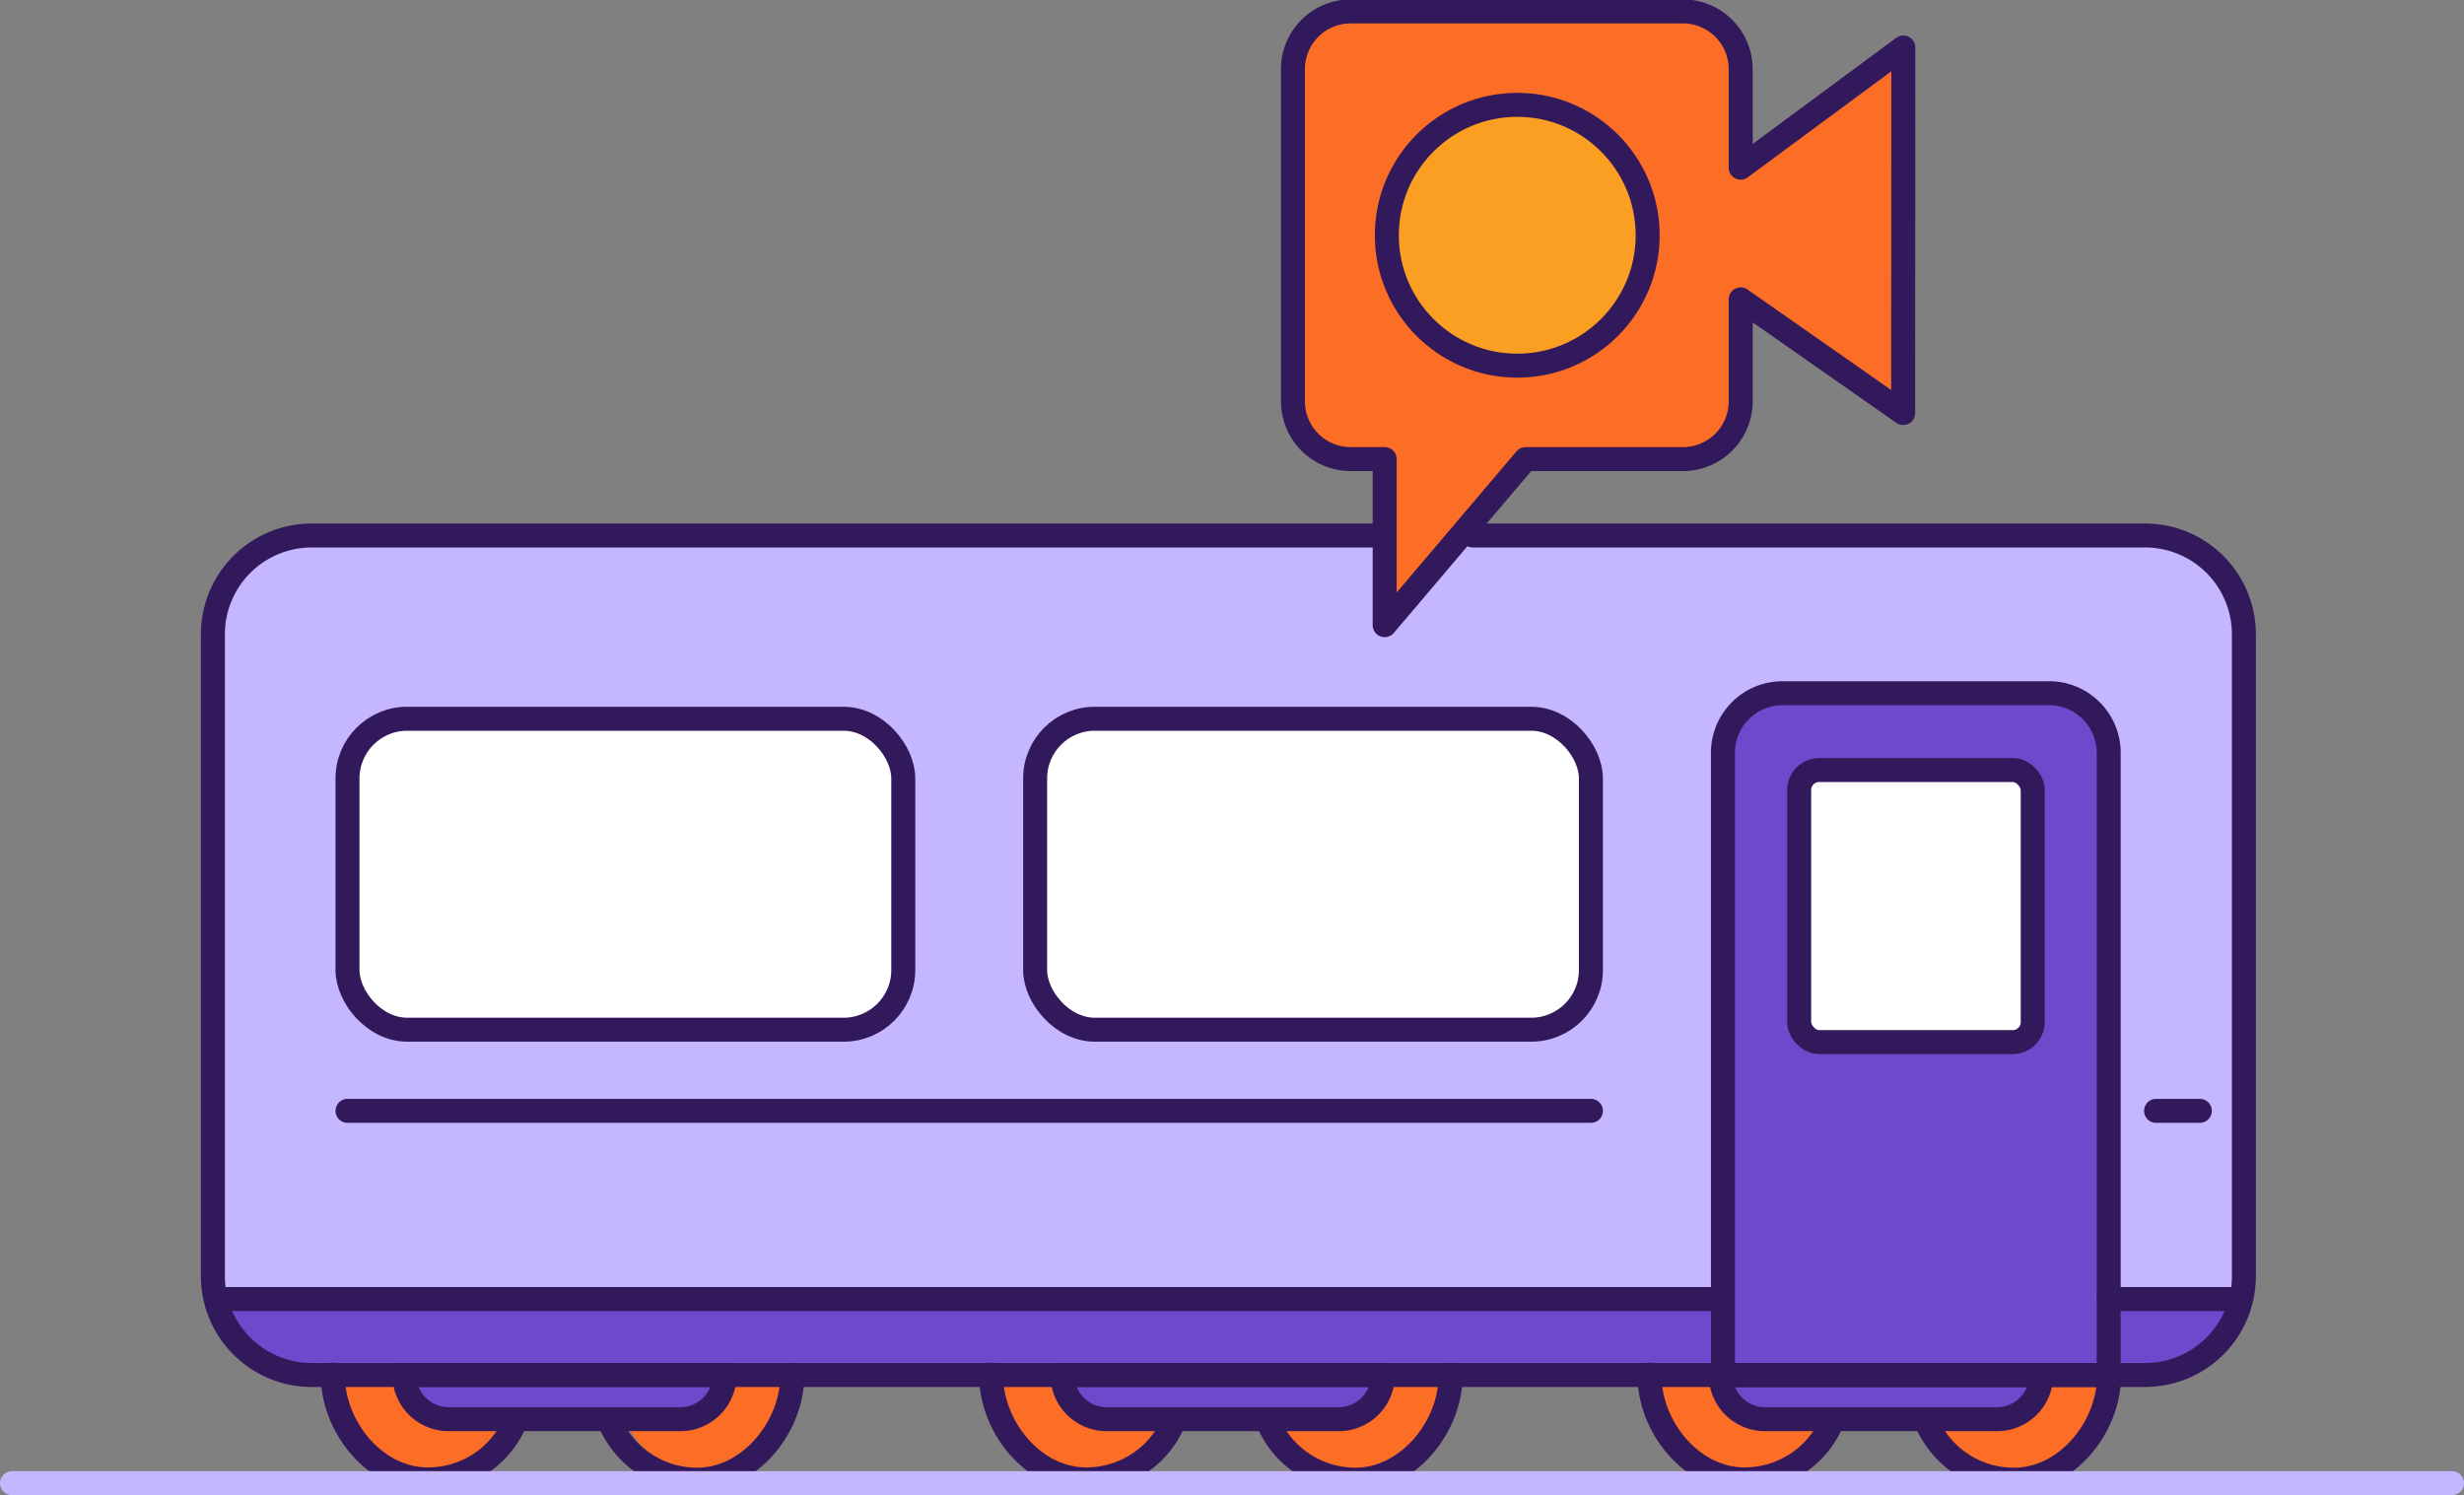
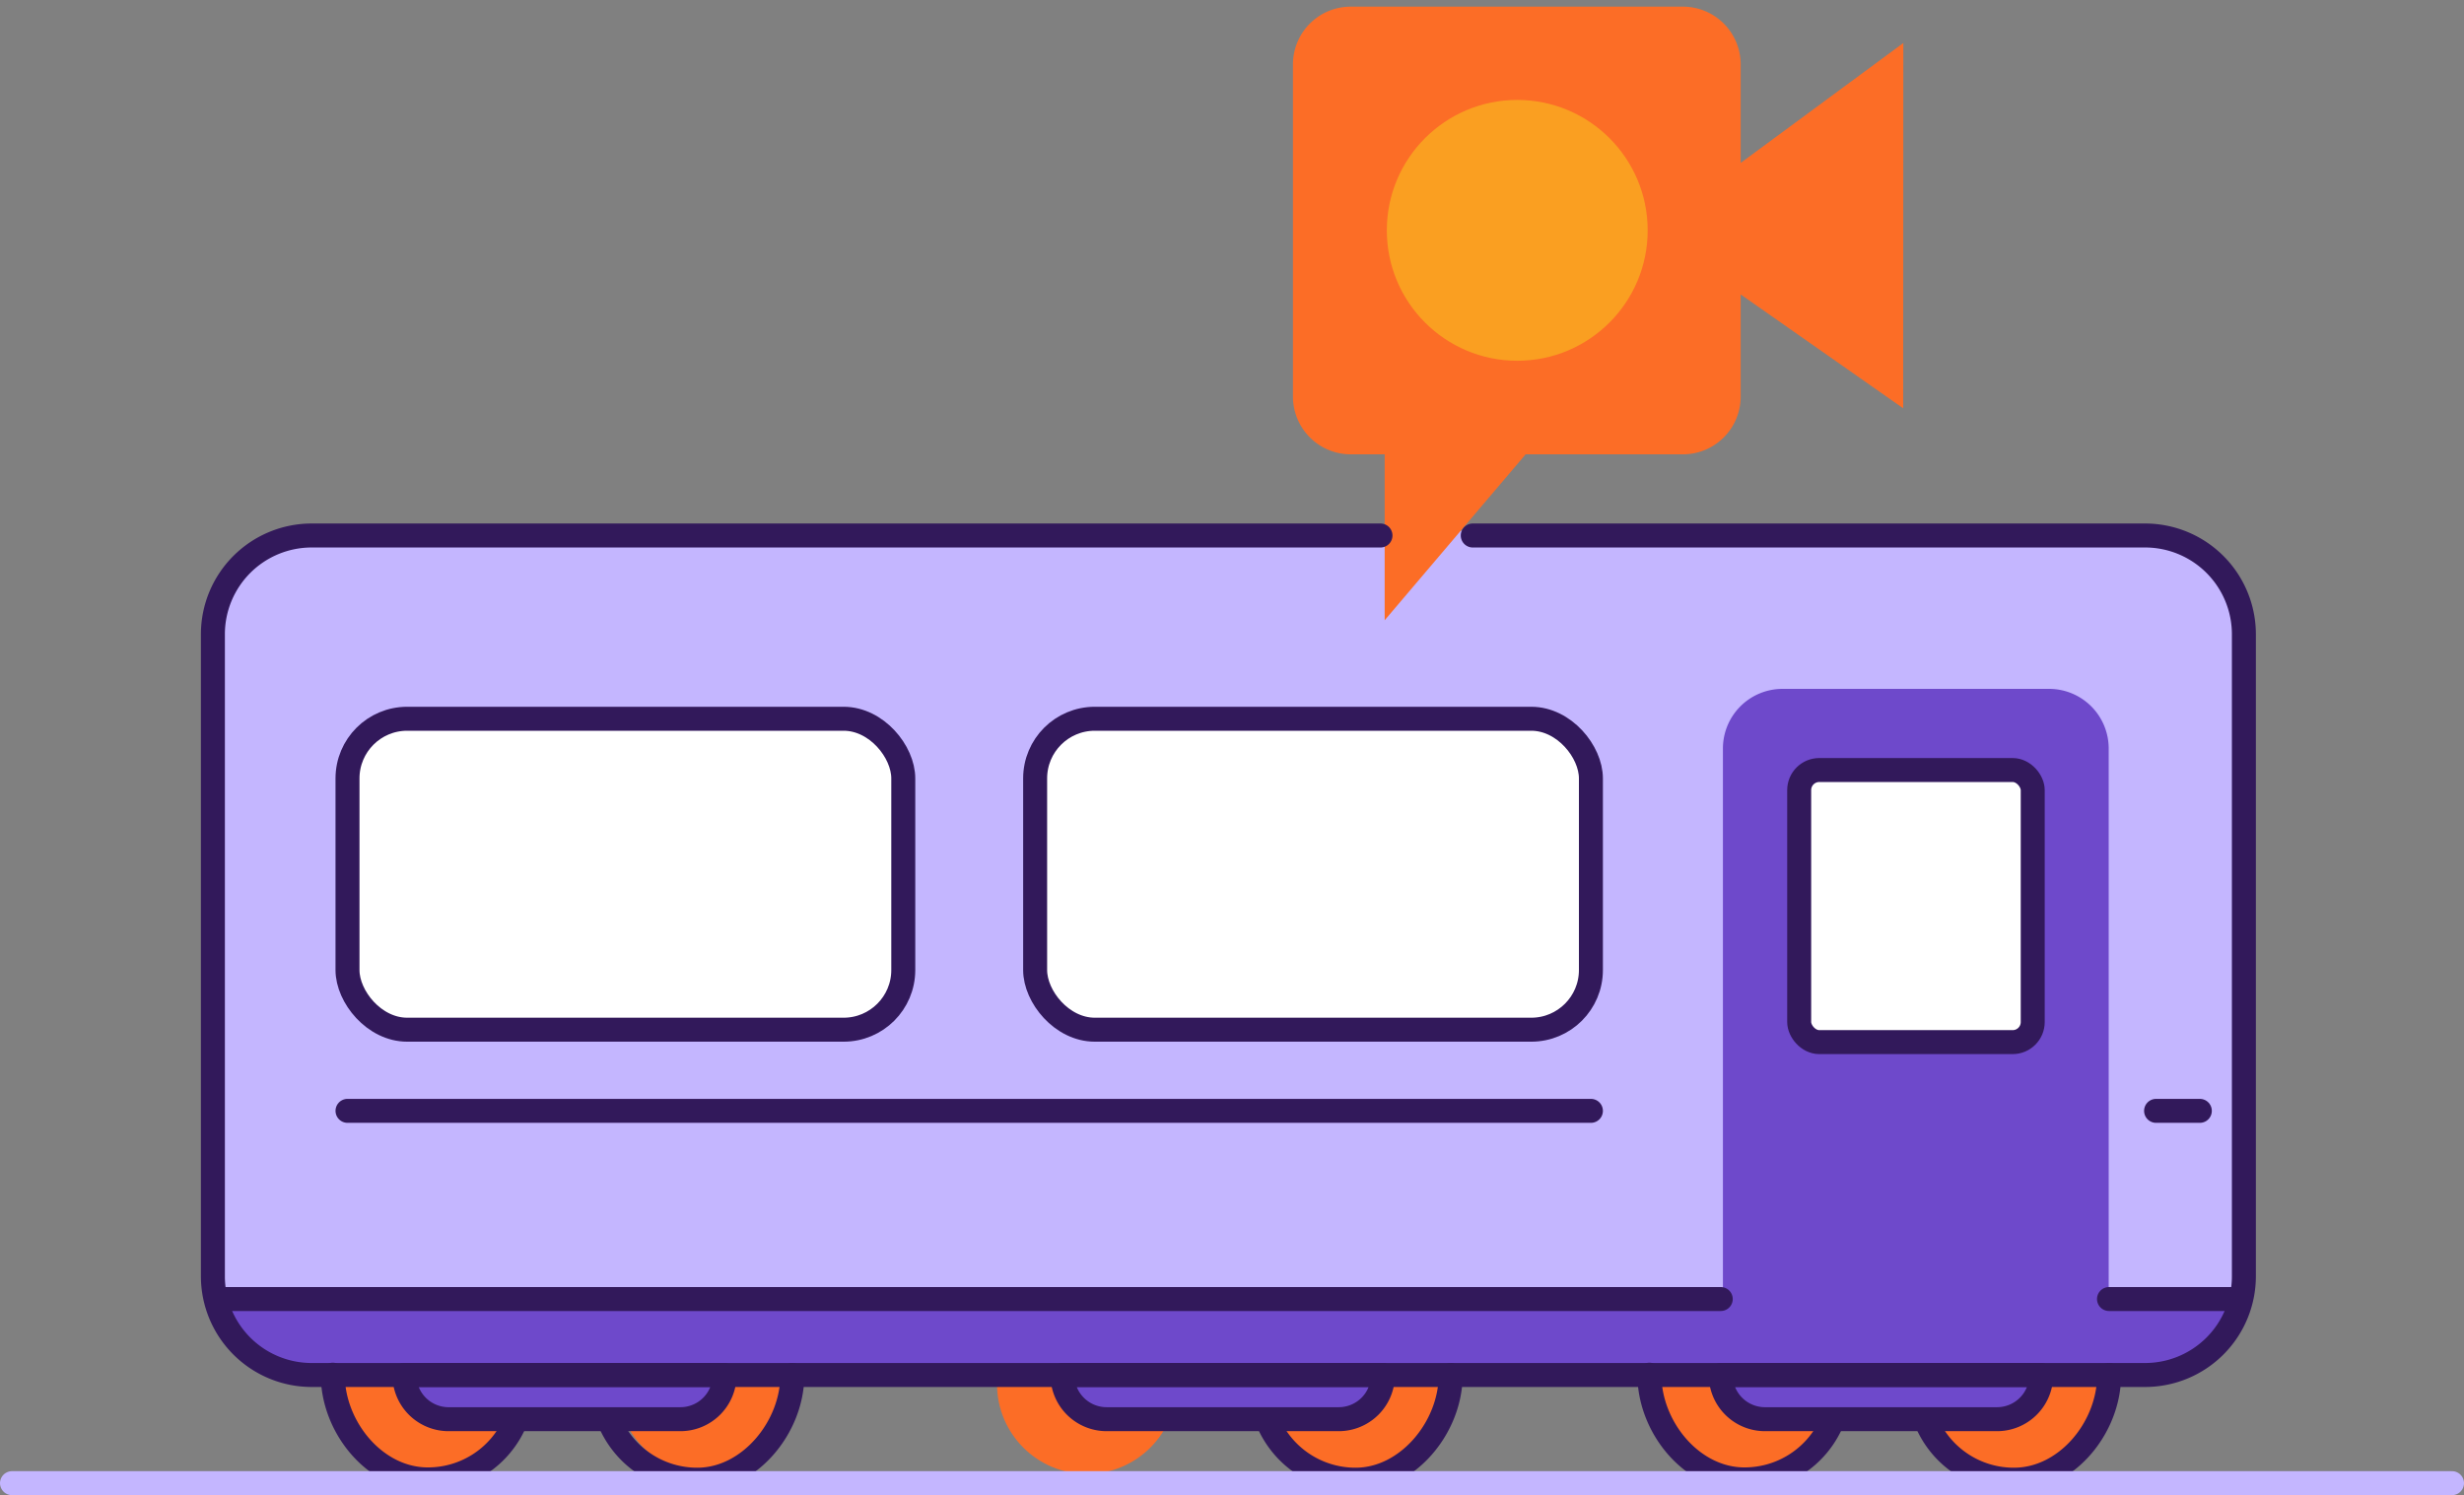
<svg xmlns="http://www.w3.org/2000/svg" id="train" viewBox="0 0 170.6 103.53">
  <rect x="0" y="0" width="170.6" height="103.53" fill="#808080" stroke="none" />
  <title>train</title>
  <circle cx="139.57" cy="95.84" r="6.22" fill="#fc6d26" />
  <circle cx="48.95" cy="95.84" r="6.22" fill="#fc6d26" />
  <circle cx="29.36" cy="96.41" r="6.22" fill="#fc6d26" />
  <circle cx="75.25" cy="95.84" r="6.22" fill="#fc6d26" />
  <circle cx="93.91" cy="95.84" r="6.22" fill="#fc6d26" />
  <circle cx="120.91" cy="95.84" r="6.22" fill="#fc6d26" />
  <path d="M119.14,94.88h22.19a0,0,0,0,1,0,0v0a3.06,3.06,0,0,1-3.06,3.06H122.2a3.06,3.06,0,0,1-3.06-3.06v0a0,0,0,0,1,0,0Z" fill="#6e49cb" />
  <path d="M73.95,94.88H96.14a0,0,0,0,1,0,0v0a3.06,3.06,0,0,1-3.06,3.06H77a3.06,3.06,0,0,1-3.06-3.06v0A0,0,0,0,1,73.95,94.88Z" fill="#6e49cb" />
  <path d="M28,94.88H50.17a0,0,0,0,1,0,0v0a3.06,3.06,0,0,1-3.06,3.06H31A3.06,3.06,0,0,1,28,94.88v0a0,0,0,0,1,0,0Z" fill="#6e49cb" />
  <rect x="14.74" y="36.75" width="140.61" height="58.13" rx="6.84" fill="#c4b6ff" />
  <path d="M160.08,101.64H19.47l-.25-1.58a6.84,6.84,0,0,0,6.84,6.84H153a6.84,6.84,0,0,0,6.84-6.84Z" transform="translate(-4.48 -12.02)" fill="#6e49cb" />
  <path d="M136.26,15,125,23.3V16.48a4,4,0,0,0-4-4H98a4,4,0,0,0-4,4v23a4,4,0,0,0,4,4h2.35l0,11.49,9.76-11.49h10.89a4,4,0,0,0,4-4V32.41l11.25,7.88Z" transform="translate(-4.48 -12.02)" fill="#fc6d26" />
  <circle cx="105.05" cy="15.95" r="9.03" fill="#fa9f21" />
  <rect x="24.06" y="49.43" width="38.48" height="21.53" rx="4.13" fill="#fff" />
  <path d="M123.41,47.7H141.9A4.13,4.13,0,0,1,146,51.82V94.88a0,0,0,0,1,0,0H119.29a0,0,0,0,1,0,0V51.82A4.13,4.13,0,0,1,123.41,47.7Z" fill="#6e49cb" />
  <rect x="71.67" y="49.43" width="38.48" height="21.53" rx="4.13" fill="#fff" />
  <rect x="124.57" y="52.98" width="16.17" height="18.84" rx="1.39" fill="#fff" />
  <path d="M106.45,49.1H153a6.84,6.84,0,0,1,6.84,6.84v44.45a6.84,6.84,0,0,1-6.84,6.84H26.06a6.84,6.84,0,0,1-6.84-6.84V55.94a6.84,6.84,0,0,1,6.84-6.84h74" transform="translate(-4.48 -12.02)" fill="none" stroke="#32195b" stroke-linecap="round" stroke-linejoin="round" stroke-width="1.66" />
  <line x1="24.06" y1="76.92" x2="110.15" y2="76.92" fill="none" stroke="#32195b" stroke-linecap="round" stroke-linejoin="round" stroke-width="1.66" />
  <line x1="15.4" y1="89.95" x2="119.14" y2="89.95" fill="none" stroke="#32195b" stroke-linecap="round" stroke-linejoin="round" stroke-width="1.66" />
  <line x1="146.02" y1="89.95" x2="154.68" y2="89.95" fill="none" stroke="#32195b" stroke-linecap="round" stroke-linejoin="round" stroke-width="1.66" />
  <line x1="149.28" y1="76.92" x2="152.31" y2="76.92" fill="none" stroke="#32195b" stroke-linecap="round" stroke-linejoin="round" stroke-width="1.66" />
  <rect x="24.06" y="49.77" width="38.48" height="21.53" rx="4.13" stroke-width="1.66" stroke="#32195b" stroke-linecap="round" stroke-linejoin="round" fill="none" />
-   <path d="M123.41,48H141.9A4.13,4.13,0,0,1,146,52.16V95.21a0,0,0,0,1,0,0H119.29a0,0,0,0,1,0,0V52.16A4.13,4.13,0,0,1,123.41,48Z" fill="none" stroke="#32195b" stroke-linecap="round" stroke-linejoin="round" stroke-width="1.66" />
  <rect x="71.67" y="49.77" width="38.48" height="21.53" rx="4.13" stroke-width="1.66" stroke="#32195b" stroke-linecap="round" stroke-linejoin="round" fill="none" />
  <rect x="124.57" y="53.32" width="16.17" height="18.84" rx="1.39" stroke-width="1.66" stroke="#32195b" stroke-linecap="round" stroke-linejoin="round" fill="none" />
  <path d="M40.16,110.46a6.57,6.57,0,0,1-6.06,4c-3.64,0-6.58-3.61-6.58-7.25" transform="translate(-4.48 -12.02)" fill="none" stroke="#32195b" stroke-linecap="round" stroke-linejoin="round" stroke-width="1.66" />
  <path d="M59.34,107.23c0,3.64-3,7.25-6.58,7.25a6.59,6.59,0,0,1-6.07-4" transform="translate(-4.48 -12.02)" fill="none" stroke="#32195b" stroke-linecap="round" stroke-linejoin="round" stroke-width="1.66" />
  <path d="M28,95.21H50.17a0,0,0,0,1,0,0v0a3.06,3.06,0,0,1-3.06,3.06H31A3.06,3.06,0,0,1,28,95.21v0a0,0,0,0,1,0,0Z" fill="none" stroke="#32195b" stroke-linecap="round" stroke-linejoin="round" stroke-width="1.66" />
-   <path d="M85.75,110.46a6.59,6.59,0,0,1-6.07,4c-3.63,0-6.58-3.61-6.58-7.25" transform="translate(-4.48 -12.02)" fill="none" stroke="#32195b" stroke-linecap="round" stroke-linejoin="round" stroke-width="1.66" />
  <path d="M104.92,107.23c0,3.64-3,7.25-6.58,7.25a6.59,6.59,0,0,1-6.07-4" transform="translate(-4.48 -12.02)" fill="none" stroke="#32195b" stroke-linecap="round" stroke-linejoin="round" stroke-width="1.66" />
  <path d="M73.56,95.21H95.75a0,0,0,0,1,0,0v0a3.06,3.06,0,0,1-3.06,3.06H76.62a3.06,3.06,0,0,1-3.06-3.06v0A0,0,0,0,1,73.56,95.21Z" fill="none" stroke="#32195b" stroke-linecap="round" stroke-linejoin="round" stroke-width="1.66" />
  <path d="M131.33,110.46a6.59,6.59,0,0,1-6.07,4c-3.63,0-6.58-3.61-6.58-7.25" transform="translate(-4.48 -12.02)" fill="none" stroke="#32195b" stroke-linecap="round" stroke-linejoin="round" stroke-width="1.66" />
  <path d="M150.51,107.23c0,3.64-2.95,7.25-6.59,7.25a6.57,6.57,0,0,1-6.06-4" transform="translate(-4.48 -12.02)" fill="none" stroke="#32195b" stroke-linecap="round" stroke-linejoin="round" stroke-width="1.66" />
  <path d="M119.14,95.21h22.19a0,0,0,0,1,0,0v0a3.06,3.06,0,0,1-3.06,3.06H122.2a3.06,3.06,0,0,1-3.06-3.06v0A0,0,0,0,1,119.14,95.21Z" fill="none" stroke="#32195b" stroke-linecap="round" stroke-linejoin="round" stroke-width="1.66" />
-   <path d="M136.26,15.31,125,23.63V16.81a4,4,0,0,0-4-4H98a4,4,0,0,0-4,4v23a4,4,0,0,0,4,4h2.35l0,11.5,9.76-11.5h10.89a4,4,0,0,0,4-4V32.75l11.25,7.87Z" transform="translate(-4.48 -12.02)" fill="none" stroke="#32195b" stroke-linecap="round" stroke-linejoin="round" stroke-width="1.66" />
-   <circle cx="105.05" cy="16.29" r="9.03" fill="none" stroke="#32195b" stroke-linecap="round" stroke-linejoin="round" stroke-width="1.66" />
  <line x1="169.77" y1="102.7" x2="0.83" y2="102.7" fill="none" stroke="#c4b6ff" stroke-linecap="round" stroke-linejoin="round" stroke-width="1.66" />
</svg>